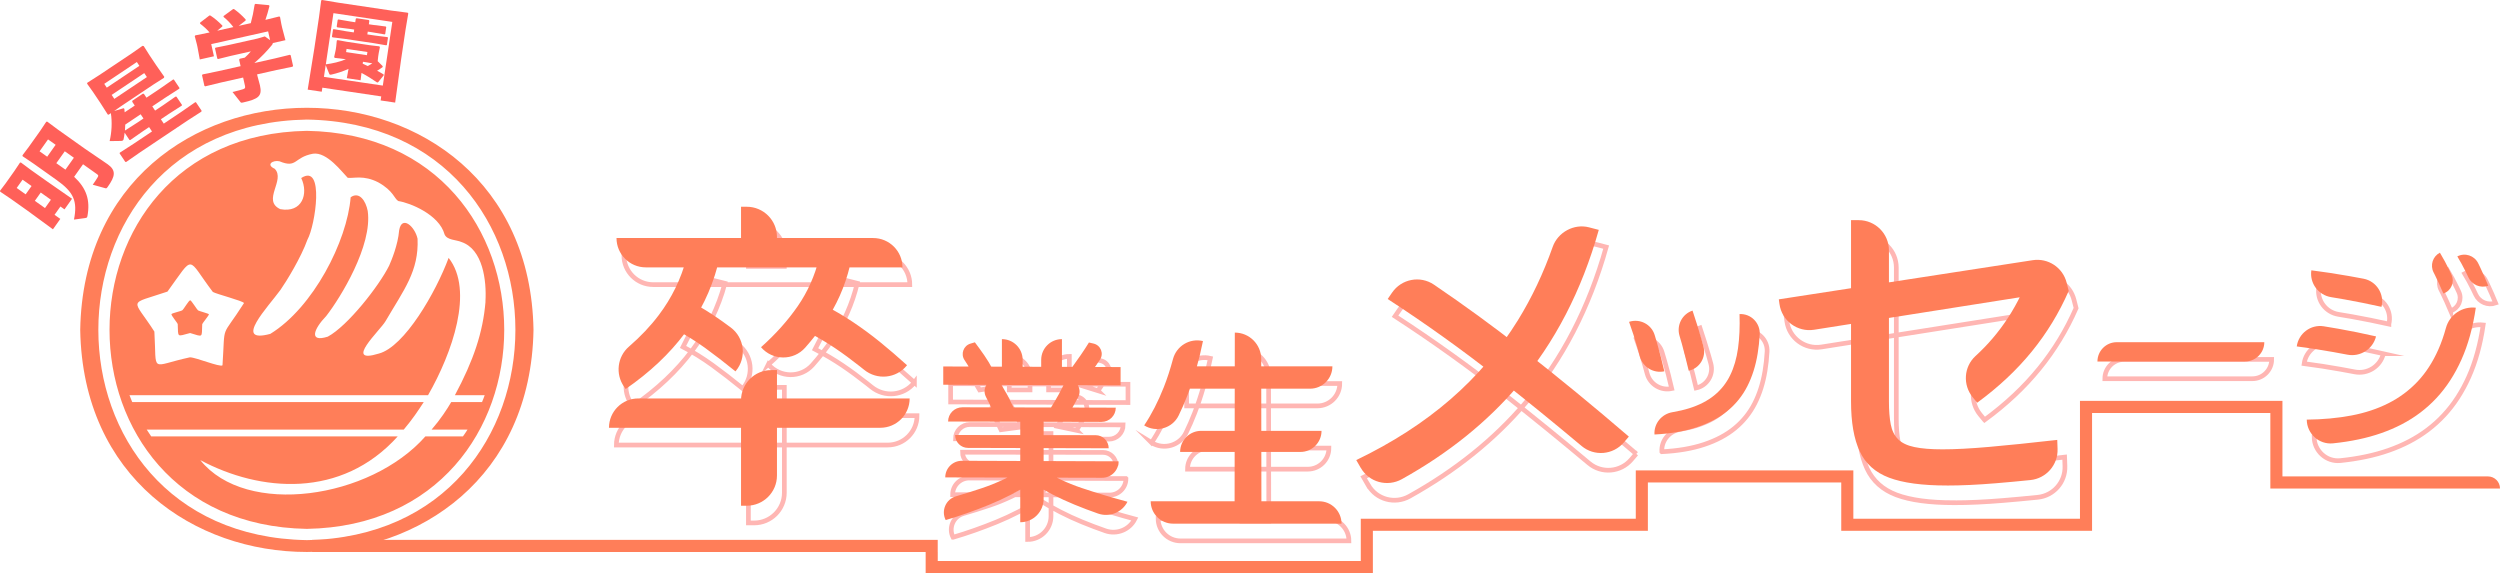
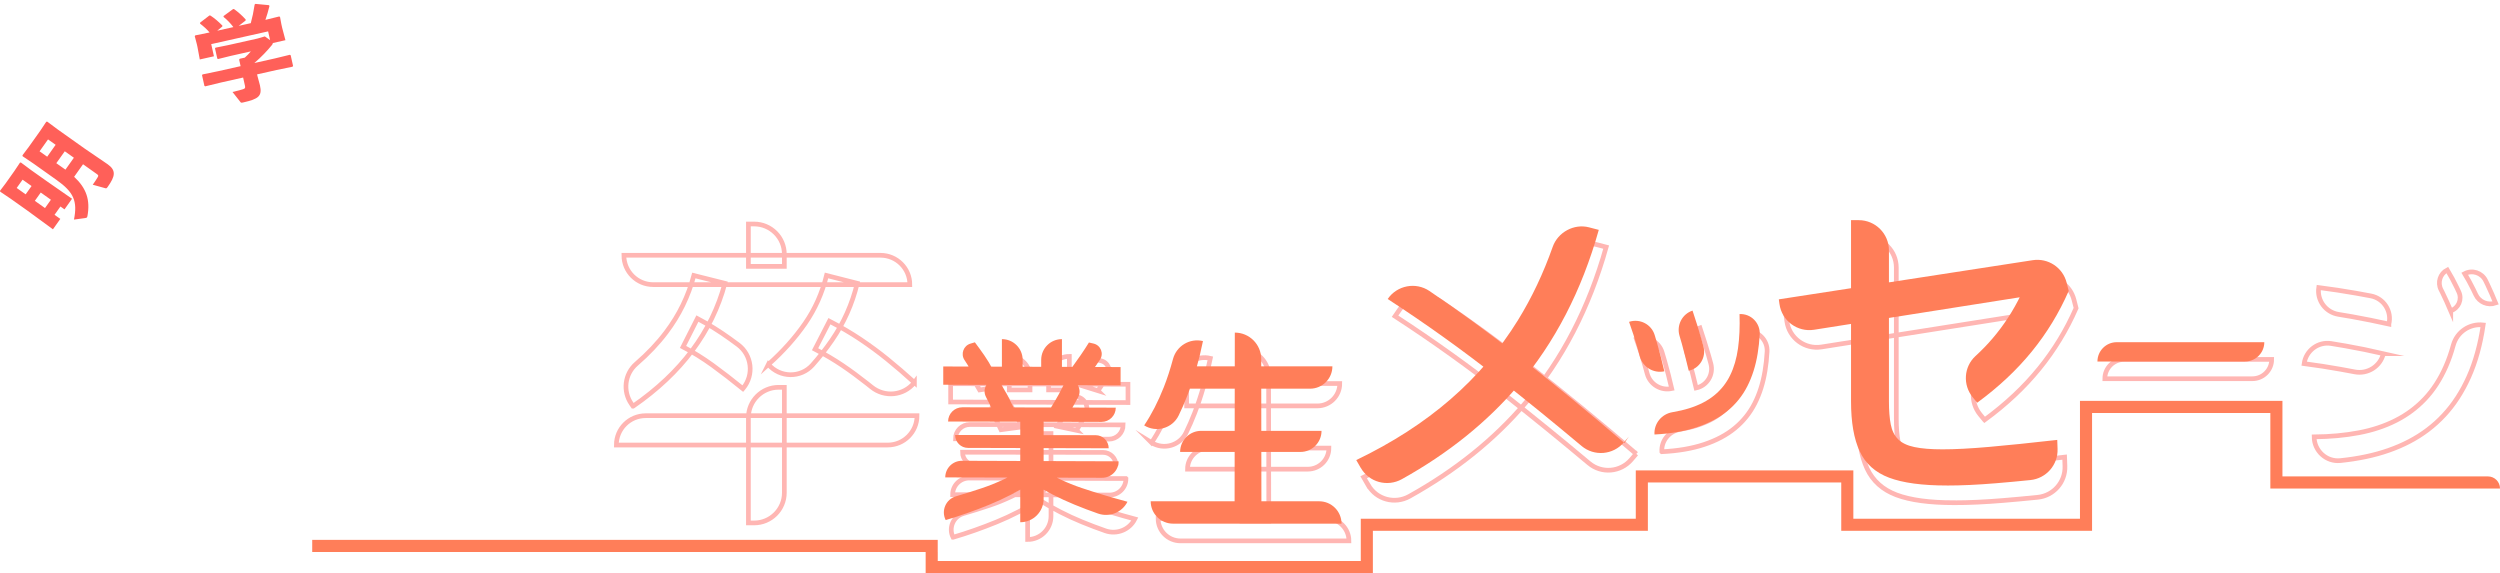
<svg xmlns="http://www.w3.org/2000/svg" id="_レイヤー_2" data-name="レイヤー 2" viewBox="0 0 800 183.4">
  <defs>
    <style>
      .cls-1 {
        fill: #ff7e59;
      }

      .cls-2 {
        opacity: .46;
      }

      .cls-3 {
        fill: #ff6059;
      }

      .cls-4 {
        fill: none;
        stroke: #ff6059;
        stroke-miterlimit: 10;
        stroke-width: 1.5px;
      }
    </style>
  </defs>
  <g id="_レイヤー_1-2" data-name="レイヤー 1">
    <g>
-       <path class="cls-1" d="M170.72,105.56c-1.62,94.77-143.44,94.76-145.05,0,1.62-94.77,143.44-94.75,145.05,0ZM98.2,38.26c-88.98,1.52-88.97,133.08,0,134.58,88.98-1.52,88.96-133.08,0-134.58ZM98.2,41.87c-84.21,1.44-84.2,125.95,0,127.37,84.21-1.44,84.2-125.95,0-127.37ZM155.36,96.57c-.81,9.8-3.85,18.81-9.79,29.89h9.53c-.27.79-.55,1.46-.85,2.2h-9.86c-1.33,2.29-3.36,5.42-6.29,8.82h11.5c-.45.73-.95,1.47-1.46,2.17h-12.02c-17.6,19.97-57.35,25.92-72.02,7.59,19.12,10.21,45.13,12.45,63.17-7.59H48.39c-.48-.7-.96-1.44-1.44-2.17h82.24c2.91-3.46,4.55-5.98,6.41-8.82H42.31c-.32-.74-.59-1.41-.88-2.2h95.55c7.73-13.52,14.79-33.52,6.58-43.94-4.05,10.95-14.13,28.49-22.36,30.63-11.47,3.53.48-7.45,2.16-10.36,5.92-10.13,10.69-16.01,10.26-26.39-.86-3.96-5.05-7.65-5.89-2.7-.39,4.69-2.45,9.59-3.21,11.32-3.26,6.53-13.28,19.3-19.63,22.71-6.12,1.94-4.58-2.38-.5-6.6,4.51-5.79,14.86-22.54,13.28-33.62-.61-3.24-2.71-6.36-5.46-4.38-1.13,14.06-12,35.3-25.71,43.71-12.19,3.27-.62-8.73,3.26-14.09,1.87-2.68,6.57-10.32,8.63-16.08,2.51-4.49,5.56-24.62-2-19.7,2.41,5.08.29,11.25-6.7,9.96-5.99-2.78,1.75-9.32-1.78-12.92-2.98-1.36-.54-2.86,1.52-2.4,5.68,2.36,4.52-1.28,10.72-2.42,4.47-.69,9.34,5.93,11.12,7.71,1.87.24,5.07-.96,9.75,1.44,4.94,2.73,5.17,5.34,6.46,6,3.69.54,13.07,4.34,14.78,10.66.81,1.9,3.73,1.7,5.4,2.44,6.84,2.33,8.09,12.25,7.68,19.1ZM49.41,106.12c-7.07-11.02-8.74-8.43,4.18-12.81,8.82-12.11,6.04-11.06,14.52.11.97.63,9.74,2.89,9.97,3.56-7.58,11.88-5.96,5.84-6.88,19.92-.8.68-8.48-2.54-10.42-2.56-13.02,2.81-10.57,5.42-11.38-8.22ZM54.86,100.52c-.12.41,1.89,2.73,2.01,3.2.17,4.43-.32,3.95,3.97,2.85,4.27,1.27,3.68,1.61,3.87-2.81.14-.48,2.22-2.89,2.14-3.2-.07-.22-3.13-1-3.48-1.24-.32-.22-2.12-3.19-2.5-3.23-.44-.03-2.08,2.87-2.54,3.2-.41.3-3.35.91-3.47,1.24Z" />
      <g class="cls-2">
        <path class="cls-4" d="M202.57,129.99l-.52-.75c-2.82-4.04-2.16-9.58,1.57-12.81s6.92-6.6,9.57-10.12c4.15-5.49,7.09-11.54,8.84-18.15l9.94,2.5c-2.09,7.79-5.58,14.95-10.46,21.49-4.88,6.54-11.19,12.49-18.93,17.84ZM293.45,133.02h0c0,5.19-4.2,9.39-9.39,9.39h-86.83c0-5.19,4.2-9.39,9.39-9.39h86.83ZM291.15,91.08h0s-82.12,0-82.12,0c-5.19,0-9.39-4.2-9.39-9.39h0s82.12,0,82.12,0c5.19,0,9.39,4.2,9.39,9.39ZM237.83,124.22l-.12.14c-3.42-2.78-6.66-5.28-9.73-7.51-3.07-2.22-6.21-4.17-9.41-5.84l4.6-9.08c3.56,1.88,7.02,4.03,10.41,6.47.86.62,1.72,1.25,2.6,1.9,4.43,3.3,5.18,9.66,1.65,13.92ZM250.99,85.24h-11.5v-13.56h1.83c5.34,0,9.67,4.33,9.67,9.67v3.89ZM241.32,167.34h-1.83v-33.73c0-5.34,4.33-9.67,9.67-9.67h1.83v33.73c0,5.34-4.33,9.67-9.67,9.67ZM245.87,116.64h0c4.67-4.17,8.59-8.55,11.77-13.15,3.17-4.59,5.45-9.7,6.85-15.34l9.83,2.5c-1.6,6.61-4.31,12.68-8.1,18.2-1.87,2.73-3.94,5.36-6.19,7.91-3.77,4.26-10.45,4.19-14.15-.14ZM292.61,122.38l-.09.12c-3.39,4.15-9.48,4.73-13.64,1.35-.47-.38-.92-.75-1.38-1.1-2.68-2.12-5.33-4.07-7.95-5.84-2.61-1.77-5.53-3.49-8.73-5.16l4.6-8.97c3.62,1.88,6.92,3.81,9.88,5.79,2.96,1.98,5.84,4.1,8.63,6.36,2.79,2.26,5.68,4.75,8.68,7.46Z" />
        <path class="cls-4" d="M304.98,171.93h0c-1.52-2.99.04-6.65,3.26-7.59,2.92-.86,5.74-1.74,8.48-2.67,4.64-1.57,9.14-3.7,13.48-6.4l2.58,4.63c-4.56,2.83-9.17,5.2-13.83,7.11-4.67,1.91-9.32,3.55-13.96,4.92ZM360.95,122.97v5.85l-56.75-.19v-5.85l56.75.19ZM360.31,153.15h0c0,2.91-2.36,5.27-5.28,5.26l-50.19-.12h0c0-2.95,2.39-5.33,5.34-5.32l50.12.17ZM359.41,135.97h0c0,2.52-2.05,4.56-4.57,4.56l-49.09-.12h0c0-2.52,2.05-4.56,4.57-4.56l49.09.12ZM357.15,148.96h0s-45.03-.12-45.03-.12c-2.28,0-4.12-1.85-4.12-4.13h0s44.96.06,44.96.06c2.31,0,4.18,1.88,4.18,4.19ZM320.07,123.75l-6.58,1.03c-.77-1.37-1.59-2.7-2.45-3.99l-.03-.04c-1.31-1.96-.34-4.62,1.92-5.28l1.39-.41c1.03,1.37,2.03,2.76,3,4.15.97,1.39,1.88,2.91,2.74,4.54ZM327.03,136.61l-6.71.9c-.82-1.76-1.62-3.4-2.42-4.92l-.02-.05c-1.2-2.28.07-5.08,2.57-5.7l1.1-.27c.99,1.54,1.92,3.13,2.81,4.76.88,1.63,1.77,3.39,2.68,5.28ZM322.97,124.78v-10.74h0c3.67,0,6.64,2.97,6.64,6.64v4.1h-6.64ZM328.84,172.64v-33.9h7.48v26.42c0,4.13-3.35,7.48-7.48,7.48h0ZM363.15,166.08c-1.74,3.44-5.76,5.05-9.41,3.78-2.5-.87-5.01-1.82-7.52-2.85-4.67-1.91-9.28-4.28-13.83-7.11l2.58-4.63c4.34,2.7,8.85,4.84,13.51,6.4,4.66,1.57,9.55,3.03,14.67,4.41h0ZM335.55,124.78v-4.1c0-3.67,2.97-6.64,6.64-6.64h0v10.74h-6.64ZM344.51,137.71l-6.13-1.29c1.03-1.63,1.97-3.22,2.81-4.76.84-1.54,1.64-3.15,2.42-4.83l.92.14c2.64.41,4.09,3.3,2.84,5.66l-.03.05c-.86,1.63-1.81,3.3-2.84,5.02ZM351.35,125.03l-6-1.87c1.03-1.42,2-2.78,2.9-4.09.9-1.31,1.76-2.63,2.58-3.96l1.47.34c2.32.53,3.38,3.22,2.04,5.19l-.03.04c-.95,1.39-1.93,2.84-2.97,4.34Z" />
        <path class="cls-4" d="M368.49,141.65h0c2.37-3.52,4.47-7.62,6.31-12.28,1.06-2.7,2.04-5.69,2.92-8.97,1.13-4.2,5.37-6.75,9.59-5.74h0c-1.3,6.4-2.98,12.23-5.02,17.49-.87,2.23-1.79,4.34-2.76,6.33-2.01,4.12-7.15,5.58-11.05,3.16ZM370.59,165.92h0s53.91,0,53.91,0c3.96,0,7.16,3.21,7.16,7.16h0s-53.91,0-53.91,0c-3.96,0-7.16-3.21-7.16-7.16ZM379.72,129.89v-7.16h49.01c0,3.96-3.21,7.16-7.16,7.16h-41.85ZM380,150.13h0c0-3.73,3.02-6.75,6.75-6.75h38.5c0,3.73-3.02,6.75-6.75,6.75h-38.5ZM397.43,166.76l.07-54.81h0c4.66,0,8.44,3.78,8.45,8.44l.06,46.37h-8.58Z" />
        <path class="cls-4" d="M437.82,155.25l-1.45-2.52c11.57-5.56,21.63-12.05,30.17-19.46,8.54-7.41,15.74-15.86,21.6-25.35,4.41-7.15,8.11-14.96,11.1-23.43,1.64-4.66,6.81-7.48,11.59-6.24l3.15.82c-5.44,19.4-14.05,36.03-25.83,49.87-9.94,11.67-22.33,21.64-37.18,29.9-4.64,2.58-10.49,1.01-13.14-3.6ZM523.59,145.22l-1.59,1.86c-3.44,4.03-9.49,4.55-13.54,1.14-8.78-7.37-17.64-14.58-26.59-21.63-11.44-9.01-23.25-17.47-35.45-25.4l1.41-2.05c3-4.38,8.99-5.53,13.38-2.55,9.6,6.51,18.99,13.35,28.14,20.52,11.68,9.15,23.09,18.52,34.25,28.12Z" />
        <path class="cls-4" d="M534.95,124.34c-3.47.74-6.93-1.35-7.85-4.77-.24-.88-.48-1.76-.73-2.63-.82-2.87-1.72-5.68-2.71-8.43h0c3.43-1.14,7.15.77,8.2,4.23.28.91.54,1.82.8,2.72.84,2.92,1.6,5.88,2.29,8.88h0ZM531.79,144.54h0c-.21-3.5,2.29-6.55,5.75-7.13,1.96-.33,3.75-.75,5.38-1.26,3.2-1.01,5.88-2.39,8.03-4.15,2.15-1.76,3.84-3.89,5.06-6.4,1.23-2.51,2.06-5.39,2.52-8.65.45-3.26.61-6.9.48-10.94h0c3.65-.18,6.66,2.85,6.46,6.5-.12,2.15-.34,4.19-.66,6.14-.64,3.92-1.75,7.42-3.32,10.49-1.57,3.07-3.69,5.69-6.35,7.88-2.67,2.19-5.93,3.92-9.8,5.21-3.87,1.29-8.38,2.06-13.54,2.32ZM542.76,124.15c-.69-2.92-1.42-5.78-2.19-8.59-.23-.84-.48-1.69-.74-2.54-1.03-3.39.79-6.99,4.15-8.11h0c1.03,3.09,1.97,6.09,2.81,9.01.23.81.46,1.63.68,2.45.94,3.47-1.2,7.03-4.71,7.78h0Z" />
        <path class="cls-4" d="M635.05,134.37l-1.41-1.72c-3.25-3.95-2.88-9.78.9-13.23,1.96-1.79,3.79-3.68,5.48-5.66,3.59-4.21,6.6-8.85,9.05-13.93l2.09.42-68.29,10.78c-5.34.84-10.34-2.86-11.08-8.22l-.21-1.51,81.25-12.53c4.93-.76,9.63,2.35,10.85,7.19l.67,2.64c-3.07,7.03-7.01,13.49-11.82,19.4-4.81,5.91-10.63,11.37-17.47,16.38ZM625.33,160.87c-7.88,0-14.03-.83-18.46-2.5-4.43-1.67-7.57-4.49-9.41-8.45-1.85-3.96-2.77-9.28-2.77-15.96v-58h2.46c5.34,0,9.67,4.33,9.67,9.67v48.33c0,2.92.19,5.37.58,7.36.38,1.98,1.17,3.56,2.35,4.75,1.18,1.18,2.93,2.02,5.23,2.5,2.3.49,5.3.73,8.99.73,3.97,0,8.94-.26,14.9-.78,5.96-.52,13.23-1.27,21.81-2.24l.1,2.89c.18,5.09-3.63,9.45-8.7,9.96-3.93.4-7.6.74-11.01,1.02-5.89.49-11.14.73-15.74.73Z" />
        <path class="cls-4" d="M726.94,115.01h0c0,3.41-2.77,6.18-6.18,6.18h-47.22c0-3.41,2.77-6.18,6.18-6.18h47.22Z" />
        <path class="cls-4" d="M762.69,113.16h0c-1.01,4.09-5.06,6.65-9.19,5.84-1.5-.29-2.99-.57-4.47-.83-3.9-.7-7.81-1.3-11.71-1.81h0c.58-4.17,4.46-7.09,8.62-6.44,1.53.24,3.06.5,4.59.77,4.07.72,8.12,1.54,12.17,2.47ZM740.52,139.8h0c5.16-.05,9.92-.49,14.29-1.32,4.37-.83,8.32-2.14,11.85-3.93,3.53-1.78,6.63-4.09,9.31-6.92,2.67-2.83,4.9-6.27,6.69-10.33.93-2.1,1.72-4.38,2.4-6.85,1.15-4.22,5.22-6.96,9.56-6.47h0c-.93,6.31-2.46,11.85-4.6,16.62-2.14,4.78-4.8,8.87-7.98,12.28-3.18,3.41-6.87,6.2-11.05,8.38-4.18,2.18-8.82,3.8-13.91,4.87-2.61.55-5.33.97-8.16,1.26-4.48.46-8.36-3.09-8.4-7.59ZM764.44,103.7h0c-3.95-.88-7.88-1.67-11.78-2.37-1.44-.26-2.88-.5-4.33-.73-4.11-.66-6.95-4.47-6.34-8.59h0c4,.51,8.03,1.12,12.1,1.84,1.54.27,3.08.56,4.61.85,4.13.79,6.74,4.91,5.74,8.99ZM784.24,99.46c-.93-2.18-1.82-4.14-2.68-5.88-.15-.3-.3-.6-.45-.89-1.18-2.3-.28-5.12,2.02-6.31h0c1.12,1.86,2.14,3.76,3.07,5.7.21.45.43.9.63,1.35,1.1,2.38-.1,5.18-2.59,6.02h0ZM798.6,96.96c-2.5.88-5.26-.29-6.36-2.7-.27-.59-.55-1.17-.82-1.72-.88-1.78-1.79-3.44-2.72-4.97h0c2.44-1.28,5.44-.29,6.67,2.17.22.44.44.89.65,1.34.93,1.97,1.79,3.93,2.58,5.88h0Z" />
      </g>
      <g>
-         <path class="cls-1" d="M200.21,124.48l-.52-.75c-2.82-4.04-2.16-9.58,1.57-12.81s6.92-6.6,9.57-10.12c4.15-5.49,7.09-11.54,8.84-18.15l9.94,2.5c-2.09,7.79-5.58,14.95-10.46,21.49-4.88,6.54-11.19,12.49-18.93,17.84ZM291.09,127.5h0c0,5.19-4.2,9.39-9.39,9.39h-86.83c0-5.19,4.2-9.39,9.39-9.39h86.83ZM288.79,85.56h0s-82.12,0-82.12,0c-5.19,0-9.39-4.2-9.39-9.39h0s82.12,0,82.12,0c5.19,0,9.39,4.2,9.39,9.39ZM235.47,118.7l-.12.14c-3.42-2.78-6.66-5.28-9.73-7.51-3.07-2.22-6.21-4.17-9.41-5.84l4.6-9.08c3.56,1.88,7.02,4.03,10.41,6.47.86.62,1.72,1.25,2.6,1.9,4.43,3.3,5.18,9.66,1.65,13.92ZM248.63,79.72h-11.5v-13.56h1.83c5.34,0,9.67,4.33,9.67,9.67v3.89ZM238.96,161.83h-1.83v-33.73c0-5.34,4.33-9.67,9.67-9.67h1.83v33.73c0,5.34-4.33,9.67-9.67,9.67ZM243.51,111.12h0c4.67-4.17,8.59-8.55,11.77-13.15,3.17-4.59,5.45-9.7,6.85-15.34l9.83,2.5c-1.6,6.61-4.31,12.68-8.1,18.2-1.87,2.73-3.94,5.36-6.19,7.91-3.77,4.26-10.45,4.19-14.15-.14ZM290.25,116.86l-.09.12c-3.39,4.15-9.48,4.73-13.64,1.35-.47-.38-.92-.75-1.38-1.1-2.68-2.12-5.33-4.07-7.95-5.84-2.61-1.77-5.53-3.49-8.73-5.16l4.6-8.97c3.62,1.88,6.92,3.81,9.88,5.79,2.96,1.98,5.84,4.1,8.63,6.36,2.79,2.26,5.68,4.75,8.68,7.46Z" />
        <path class="cls-1" d="M302.62,166.42h0c-1.52-2.99.04-6.65,3.26-7.59,2.92-.86,5.74-1.74,8.48-2.67,4.64-1.57,9.14-3.7,13.48-6.4l2.58,4.63c-4.56,2.83-9.17,5.2-13.83,7.11-4.67,1.91-9.32,3.55-13.96,4.92ZM358.59,117.46v5.85l-56.75-.19v-5.85l56.75.19ZM357.95,147.63h0c0,2.91-2.36,5.27-5.28,5.26l-50.19-.12h0c0-2.95,2.39-5.33,5.34-5.32l50.12.17ZM357.05,130.45h0c0,2.52-2.05,4.56-4.57,4.56l-49.09-.12h0c0-2.52,2.05-4.56,4.57-4.56l49.09.12ZM354.79,143.45h0s-45.03-.12-45.03-.12c-2.28,0-4.12-1.85-4.12-4.13h0s44.96.06,44.96.06c2.31,0,4.18,1.88,4.18,4.19ZM317.71,118.23l-6.58,1.03c-.77-1.37-1.59-2.7-2.45-3.99l-.03-.04c-1.31-1.96-.34-4.62,1.92-5.28l1.39-.41c1.03,1.37,2.03,2.76,3,4.15.97,1.39,1.88,2.91,2.74,4.54ZM324.67,131.1l-6.71.9c-.82-1.76-1.62-3.4-2.42-4.92l-.02-.05c-1.2-2.28.07-5.08,2.57-5.7l1.1-.27c.99,1.54,1.92,3.13,2.81,4.76.88,1.63,1.77,3.39,2.68,5.28ZM320.61,119.26v-10.74h0c3.67,0,6.64,2.97,6.64,6.64v4.1h-6.64ZM326.48,167.12v-33.9h7.48v26.42c0,4.13-3.35,7.48-7.48,7.48h0ZM360.79,160.56c-1.74,3.44-5.76,5.05-9.41,3.78-2.5-.87-5.01-1.82-7.52-2.85-4.67-1.91-9.28-4.28-13.83-7.11l2.58-4.63c4.34,2.7,8.85,4.84,13.51,6.4,4.66,1.57,9.55,3.03,14.67,4.41h0ZM333.18,119.26v-4.1c0-3.67,2.97-6.64,6.64-6.64h0v10.74h-6.64ZM342.15,132.19l-6.13-1.29c1.03-1.63,1.97-3.22,2.81-4.76.84-1.54,1.64-3.15,2.42-4.83l.92.14c2.64.41,4.09,3.3,2.84,5.66l-.03.05c-.86,1.63-1.81,3.3-2.84,5.02ZM348.98,119.52l-6-1.87c1.03-1.42,2-2.78,2.9-4.09.9-1.31,1.76-2.63,2.58-3.96l1.47.34c2.32.53,3.38,3.22,2.04,5.19l-.03.04c-.95,1.39-1.93,2.84-2.97,4.34Z" />
        <path class="cls-1" d="M366.13,136.13h0c2.37-3.52,4.47-7.62,6.31-12.28,1.06-2.7,2.04-5.69,2.92-8.97,1.13-4.2,5.37-6.75,9.59-5.74h0c-1.3,6.4-2.98,12.23-5.02,17.49-.87,2.23-1.79,4.34-2.76,6.33-2.01,4.12-7.15,5.58-11.05,3.16ZM368.22,160.41h0s53.91,0,53.91,0c3.96,0,7.16,3.21,7.16,7.16h0s-53.91,0-53.91,0c-3.96,0-7.16-3.21-7.16-7.16ZM377.36,124.38v-7.16h49.01c0,3.96-3.21,7.16-7.16,7.16h-41.85ZM377.64,144.62h0c0-3.73,3.02-6.75,6.75-6.75h38.5c0,3.73-3.02,6.75-6.75,6.75h-38.5ZM395.07,161.24l.07-54.81h0c4.66,0,8.44,3.78,8.45,8.44l.06,46.37h-8.58Z" />
-         <path class="cls-1" d="M435.45,149.74l-1.45-2.52c11.57-5.56,21.63-12.05,30.17-19.46,8.54-7.41,15.74-15.86,21.6-25.35,4.41-7.15,8.11-14.96,11.1-23.43,1.64-4.66,6.81-7.48,11.59-6.24l3.15.82c-5.44,19.4-14.05,36.03-25.83,49.87-9.94,11.67-22.33,21.64-37.18,29.9-4.64,2.58-10.49,1.01-13.14-3.6ZM521.23,139.71l-1.59,1.86c-3.44,4.03-9.49,4.55-13.54,1.14-8.78-7.37-17.64-14.58-26.59-21.63-11.44-9.01-23.25-17.47-35.45-25.4l1.41-2.05c3-4.38,8.99-5.53,13.38-2.55,9.6,6.51,18.99,13.35,28.14,20.52,11.68,9.15,23.09,18.52,34.25,28.12Z" />
+         <path class="cls-1" d="M435.45,149.74l-1.45-2.52c11.57-5.56,21.63-12.05,30.17-19.46,8.54-7.41,15.74-15.86,21.6-25.35,4.41-7.15,8.11-14.96,11.1-23.43,1.64-4.66,6.81-7.48,11.59-6.24l3.15.82c-5.44,19.4-14.05,36.03-25.83,49.87-9.94,11.67-22.33,21.64-37.18,29.9-4.64,2.58-10.49,1.01-13.14-3.6ZM521.23,139.71l-1.59,1.86c-3.44,4.03-9.49,4.55-13.54,1.14-8.78-7.37-17.64-14.58-26.59-21.63-11.44-9.01-23.25-17.47-35.45-25.4c3-4.38,8.99-5.53,13.38-2.55,9.6,6.51,18.99,13.35,28.14,20.52,11.68,9.15,23.09,18.52,34.25,28.12Z" />
        <path class="cls-1" d="M532.59,118.82c-3.47.74-6.93-1.35-7.85-4.77-.24-.88-.48-1.76-.73-2.63-.82-2.87-1.72-5.68-2.71-8.43h0c3.43-1.14,7.15.77,8.2,4.23.28.91.54,1.82.8,2.72.84,2.92,1.6,5.88,2.29,8.88h0ZM529.43,139.03h0c-.21-3.5,2.29-6.55,5.75-7.13,1.96-.33,3.75-.75,5.38-1.26,3.2-1.01,5.88-2.39,8.03-4.15,2.15-1.76,3.84-3.89,5.06-6.4,1.23-2.51,2.06-5.39,2.52-8.65.45-3.26.61-6.9.48-10.94h0c3.65-.18,6.66,2.85,6.46,6.5-.12,2.15-.34,4.19-.66,6.14-.64,3.92-1.75,7.42-3.32,10.49-1.57,3.07-3.69,5.69-6.35,7.88-2.67,2.19-5.93,3.92-9.8,5.21-3.87,1.29-8.38,2.06-13.54,2.32ZM540.39,118.63c-.69-2.92-1.42-5.78-2.19-8.59-.23-.84-.48-1.69-.74-2.54-1.03-3.39.79-6.99,4.15-8.11h0c1.03,3.09,1.97,6.09,2.81,9.01.23.81.46,1.63.68,2.45.94,3.47-1.2,7.03-4.71,7.78h0Z" />
        <path class="cls-1" d="M632.69,128.86l-1.41-1.72c-3.25-3.95-2.88-9.78.9-13.23,1.96-1.79,3.79-3.68,5.48-5.66,3.59-4.21,6.6-8.85,9.05-13.93l2.09.42-68.29,10.78c-5.34.84-10.34-2.86-11.08-8.22l-.21-1.51,81.25-12.53c4.93-.76,9.63,2.35,10.85,7.19l.67,2.64c-3.07,7.03-7.01,13.49-11.82,19.4-4.81,5.91-10.63,11.37-17.47,16.38ZM622.97,155.36c-7.88,0-14.03-.83-18.46-2.5-4.43-1.67-7.57-4.49-9.41-8.45-1.85-3.96-2.77-9.28-2.77-15.96v-58h2.46c5.34,0,9.67,4.33,9.67,9.67v48.33c0,2.92.19,5.37.58,7.36.38,1.98,1.17,3.56,2.35,4.75,1.18,1.18,2.93,2.02,5.23,2.5,2.3.49,5.3.73,8.99.73,3.97,0,8.94-.26,14.9-.78,5.96-.52,13.23-1.27,21.81-2.24l.1,2.89c.18,5.09-3.63,9.45-8.7,9.96-3.93.4-7.6.74-11.01,1.02-5.89.49-11.14.73-15.74.73Z" />
        <path class="cls-1" d="M724.58,109.5h0c0,3.41-2.77,6.18-6.18,6.18h-47.22c0-3.41,2.77-6.18,6.18-6.18h47.22Z" />
-         <path class="cls-1" d="M760.33,107.65h0c-1.01,4.09-5.06,6.65-9.19,5.84-1.5-.29-2.99-.57-4.47-.83-3.9-.7-7.81-1.3-11.71-1.81h0c.58-4.17,4.46-7.09,8.62-6.44,1.53.24,3.06.5,4.59.77,4.07.72,8.12,1.54,12.17,2.47ZM738.16,134.28h0c5.16-.05,9.92-.49,14.29-1.32,4.37-.83,8.32-2.14,11.85-3.93,3.53-1.78,6.63-4.09,9.31-6.92,2.67-2.83,4.9-6.27,6.69-10.33.93-2.1,1.72-4.38,2.4-6.85,1.15-4.22,5.22-6.96,9.56-6.47h0c-.93,6.31-2.46,11.85-4.6,16.62-2.14,4.78-4.8,8.87-7.98,12.28-3.18,3.41-6.87,6.2-11.05,8.38-4.18,2.18-8.82,3.8-13.91,4.87-2.61.55-5.33.97-8.16,1.26-4.48.46-8.36-3.09-8.4-7.59ZM762.08,98.19h0c-3.95-.88-7.88-1.67-11.78-2.37-1.44-.26-2.88-.5-4.33-.73-4.11-.66-6.95-4.47-6.34-8.59h0c4,.51,8.03,1.12,12.1,1.84,1.54.27,3.08.56,4.61.85,4.13.79,6.74,4.91,5.74,8.99ZM781.88,93.94c-.93-2.18-1.82-4.14-2.68-5.88-.15-.3-.3-.6-.45-.89-1.18-2.3-.28-5.12,2.02-6.31h0c1.12,1.86,2.14,3.76,3.07,5.7.21.45.43.9.63,1.35,1.1,2.38-.1,5.18-2.59,6.02h0ZM796.24,91.44c-2.5.88-5.26-.29-6.36-2.7-.27-.59-.55-1.17-.82-1.72-.88-1.78-1.79-3.44-2.72-4.97h0c2.44-1.28,5.44-.29,6.67,2.17.22.44.44.89.65,1.34.93,1.97,1.79,3.93,2.58,5.88h0Z" />
      </g>
      <path class="cls-1" d="M300.08,176.63H99.91v-3.87h200.16v3.87ZM296.21,183.4h3.87v-6.77h-3.87v6.77ZM439.32,179.53h-143.11v3.87h143.11v-3.87ZM435.45,183.4h3.87v-17.41h-3.87v17.41ZM527.31,165.99h-91.86v3.87h91.86v-3.87ZM523.45,169.86h3.87v-19.34h-3.87v19.34ZM593.07,150.52h-69.62v3.87h69.62v-3.87ZM589.2,169.86h3.87v-19.34h-3.87v19.34ZM669.46,165.99h-80.26v3.87h80.26v-3.87ZM665.59,169.86h3.87v-41.58h-3.87v41.58ZM730.38,128.28h-64.79v3.87h64.79v-3.87ZM726.51,156.32h3.87v-28.04h-3.87v28.04ZM796.13,152.45h-69.62s0,3.87,0,3.87h73.49c0-2.14-1.73-3.87-3.87-3.87Z" />
      <g>
        <path class="cls-3" d="M17.45,68.74l1.85,1.31-2.36,3.33-8.19-6-5.33-3.78L.07,61.34l-.07-.28,1.8-2.38,2.78-3.92,1.81-2.71.3-.05,3.25,2.42,5.18,3.67,7.93,5.51-2.41,3.4-1.3-.92-1.89,2.66ZM7.23,57.49l-1.89,2.66,2.87,2.04,1.89-2.66-2.87-2.03ZM23.72,56.57c3.92,3.63,5.22,7.43,4.25,12.63-.02.14-.07.26-.12.34-.09.13-.24.18-.59.24l-3.59.49c1.17-5.9-.04-8.76-5.61-12.71l-7.31-5.19-3.51-2.37-.05-.31,2.04-2.71,3.69-5.19,1.88-2.82.31-.05,3.4,2.53,8.58,6.09,7.36,5.02c2.82,2,2.39,3.89.03,7.22-.36.51-.45.53-.78.45l-4.02-1.12c.53-.74,1.26-1.83,1.59-2.41.29-.52.23-.65-.33-1.04l-4.37-3.1-2.85,4.02ZM13.04,61.61l-1.89,2.66,3.25,2.31,1.89-2.66-3.25-2.31ZM17.81,46.34l-2.44-1.73-2.71,3.81,2.44,1.73,2.7-3.81ZM23.65,50.48l-2.92-2.07-2.71,3.81,2.92,2.07,2.7-3.81Z" />
-         <path class="cls-3" d="M45.65,14.68l.35.07,1.84,2.92,2.16,3.23,2.57,3.67-.11.34-3.36,2.14-10.67,7.14-1.9,1.34,3.02-.9.25.21c.03.39.08.74.09,1.1l3.23-2.16-.81-1.22.04-.33,3.36-2.25.33.04.83,1.24,4.1-2.74,4.43-3.08.24.02,1.8,2.69-.07.23-4.54,2.92-4.1,2.74.9,1.35,2.56-1.71,3.97-2.76.31.02,1.75,2.61-.03.24-4.15,2.66-2.56,1.71.93,1.4,5.76-3.86,4.3-2.99.24.02,1.8,2.69-.06.3-4.38,2.82-15.15,10.14-4.54,3.15-.29-.03-1.82-2.72.07-.23,4.67-3.01,5.63-3.77-.93-1.4-1.85,1.24-4.15,2.89h-.27s-1.56-2.34-1.56-2.34c-.08.73-.18,1.43-.33,2.1-.03.17-.1.29-.26.4-.13.09-.3.12-.55.14l-3.66.05c.67-2.77.85-6.11.39-8.95l-.69.5-.3-.06-2.33-3.65-2.34-3.49-1.95-2.74.08-.28,3.83-2.45,10.28-6.87,3.55-2.49ZM33.36,26.83l.81,1.22,10.43-6.98-.81-1.22-10.43,6.98ZM36.58,31.64l10.43-6.98-.85-1.27-10.43,6.98.85,1.27ZM40.08,39.87c-.02.65-.03,1.26-.09,1.9l4.07-2.61,1.85-1.24-.9-1.35-4.93,3.3Z" />
        <path class="cls-3" d="M87.7,18.76l5.06-1.23.26.16.76,3.4-.17.26-5.1,1.05-6.24,1.4.13.58.79,2.95c.76,3.4-.41,4.34-5.4,5.46-.61.14-.69.09-.87-.16l-2.52-3.2c1.44-.32,2.86-.71,3.37-.88.63-.21.78-.4.62-1.1l-.59-2.64-7.07,1.59-5.06,1.23-.26-.16-.76-3.4.17-.26,5.1-1.05,7.07-1.59-.46-2.07.19-.3,1.62-.36c.72-.67,1.38-1.3,1.93-2l-6.49,1.46-3.99.99-.25-.13-.74-3.28.14-.22,4.06-.82,9.34-2.09,2.41-.7,1.68,1.19-.63-2.8-18.21,4.08.87,3.89-4.53,1.02-.75-4.04-.19-.85-.67-2.56.17-.26,4.58-.93c-.92-1.07-1.92-1.96-3.05-2.83l.02-.32,2.99-2.3.33.05c1.44.95,2.56,1.95,3.81,3.2l-.03.29-1.63,1.35,5.17-1.16c-.96-1.25-1.93-2.28-3.14-3.25v-.29l3.09-2.26.3.06c1.38,1,2.47,1.97,3.7,3.32l-.05.33-2.19,1.7,3.86-.87c.51-1.87.9-3.71,1.24-5.96l.24-.21,4.3.41.21.24c-.44,1.76-.86,3.19-1.31,4.47l4.42-1.09.26.16.43,2.33.25,1.12,1.05,3.98-4.04.91c.01.19-.08.37-.25.6-1.56,1.91-3.41,3.86-5.62,5.76v.03s6.25-1.4,6.25-1.4Z" />
-         <path class="cls-3" d="M103.15,28.06l-.19,1.29-4.5-.67,2.15-13.34,1.48-9.92.69-5.28.28-.15,5.2.87,16.94,2.52,5.23.68.22.22-.88,5.25-1.41,9.45-1.91,13.85-4.65-.69.19-1.29-18.84-2.8ZM111.53,22.04c-1.84.83-3.67,1.41-5.41,1.81-.2.03-.36.07-.48.05-.12-.02-.21-.09-.28-.26l-1.14-2.81-.56,3.76,18.84,2.8,3.04-20.38-18.84-2.8-2.44,16.38c2.2-.3,4.36-.77,6.43-1.63l-.28-.04-3.3-.4-.18-.28.5-2.29.15-1.02.19-1.92.25-.18,3.03.55,7.29,1.09,3.05.36.18.25-.38,1.9-.17,1.11-.16,1.49,1.58,1.56.02.32c-.57.42-1.17.83-1.79,1.18.77.4,1.47.79,2.11,1.19l-.02.31-1.75,2.16-.3.11c-1.75-1.2-3.29-2.16-5.03-3.08l-.29,2.35-4.41-.66.54-2.97ZM113.34,9.46l-1.33-.2-4.08-.51-.19-.25.32-2.12.21-.16,4.08.7,1.33.2.17-1.11.25-.18,3.91.58.18.25-.16,1.11,1.3.19,4.11.52.16.18-.33,2.22-.21.13-4.08-.7-1.3-.19-.13.89,2.33.35,4.11.52.16.18-.34,2.31-.21.13-4.08-.7-9.03-1.34-4.08-.51-.19-.22.34-2.25.21-.16,4.08.7,2.36.35.13-.89ZM117.42,17.66l.15-1.02-6.67-.99-.15,1.02,6.67.99ZM116.06,20.38c.57.24,1.1.48,1.63.75.52-.27.97-.58,1.46-.85l-1.79-.33-1.21-.18-.09.62Z" />
      </g>
    </g>
  </g>
</svg>